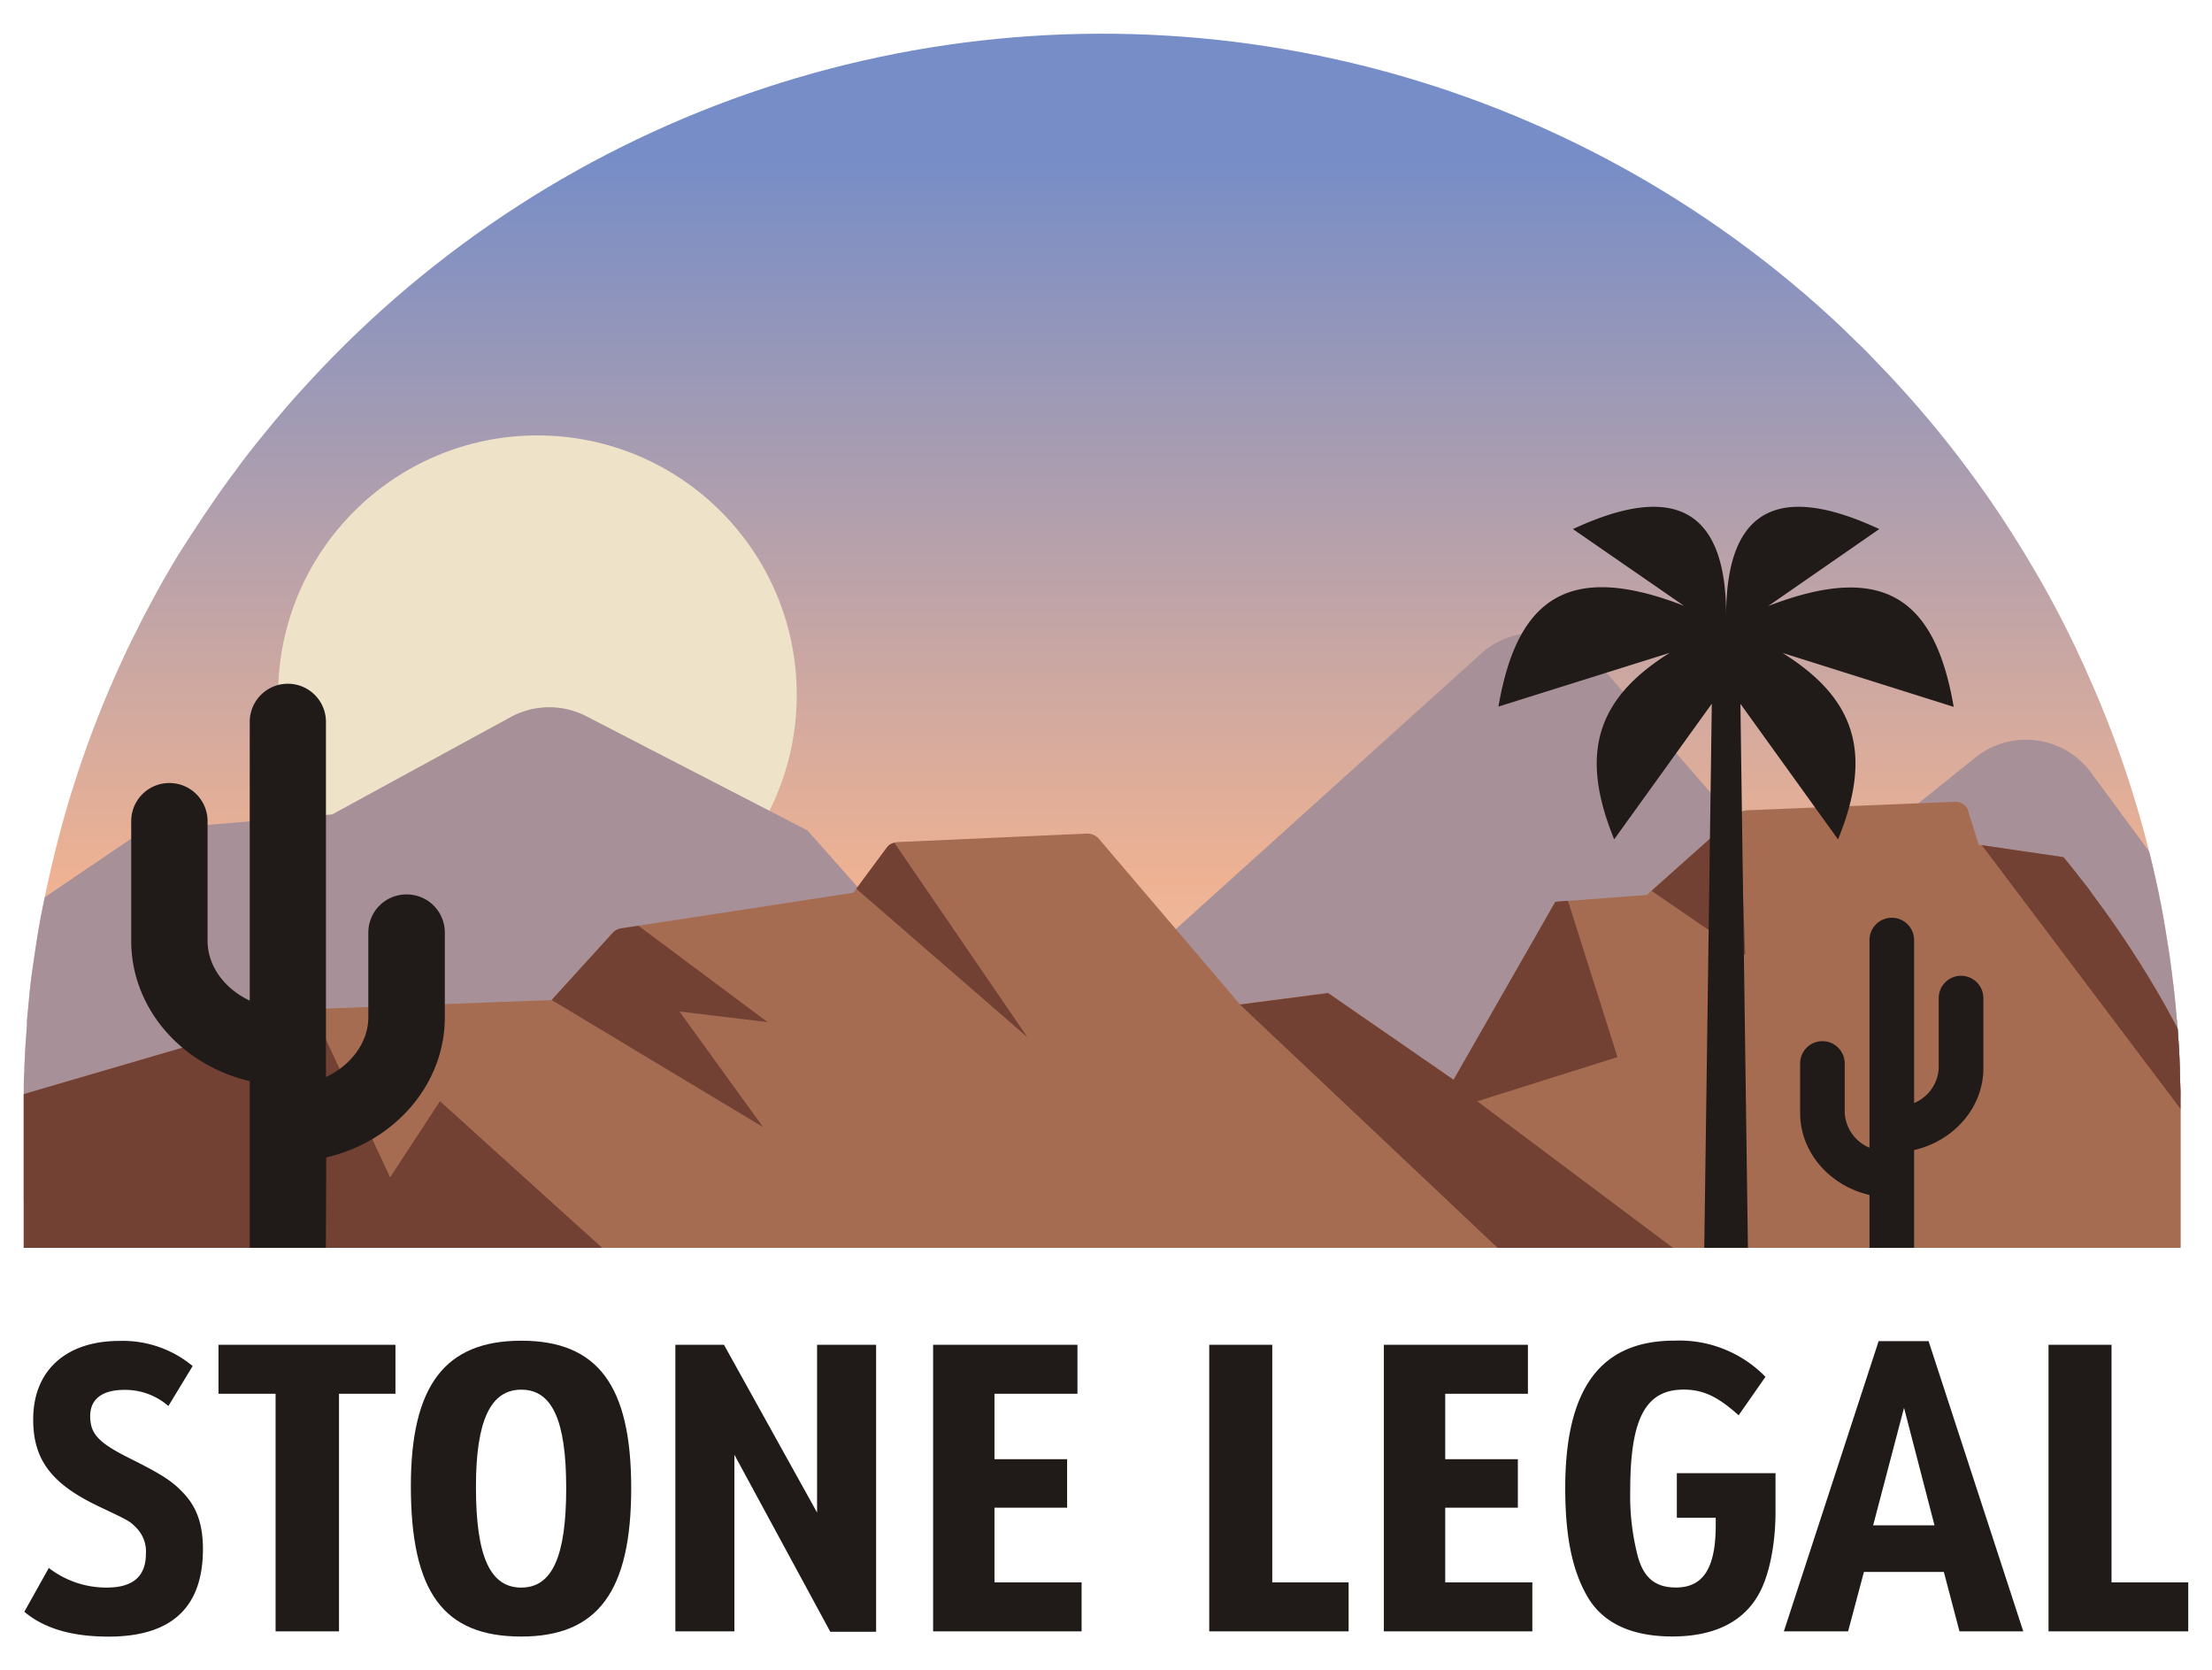
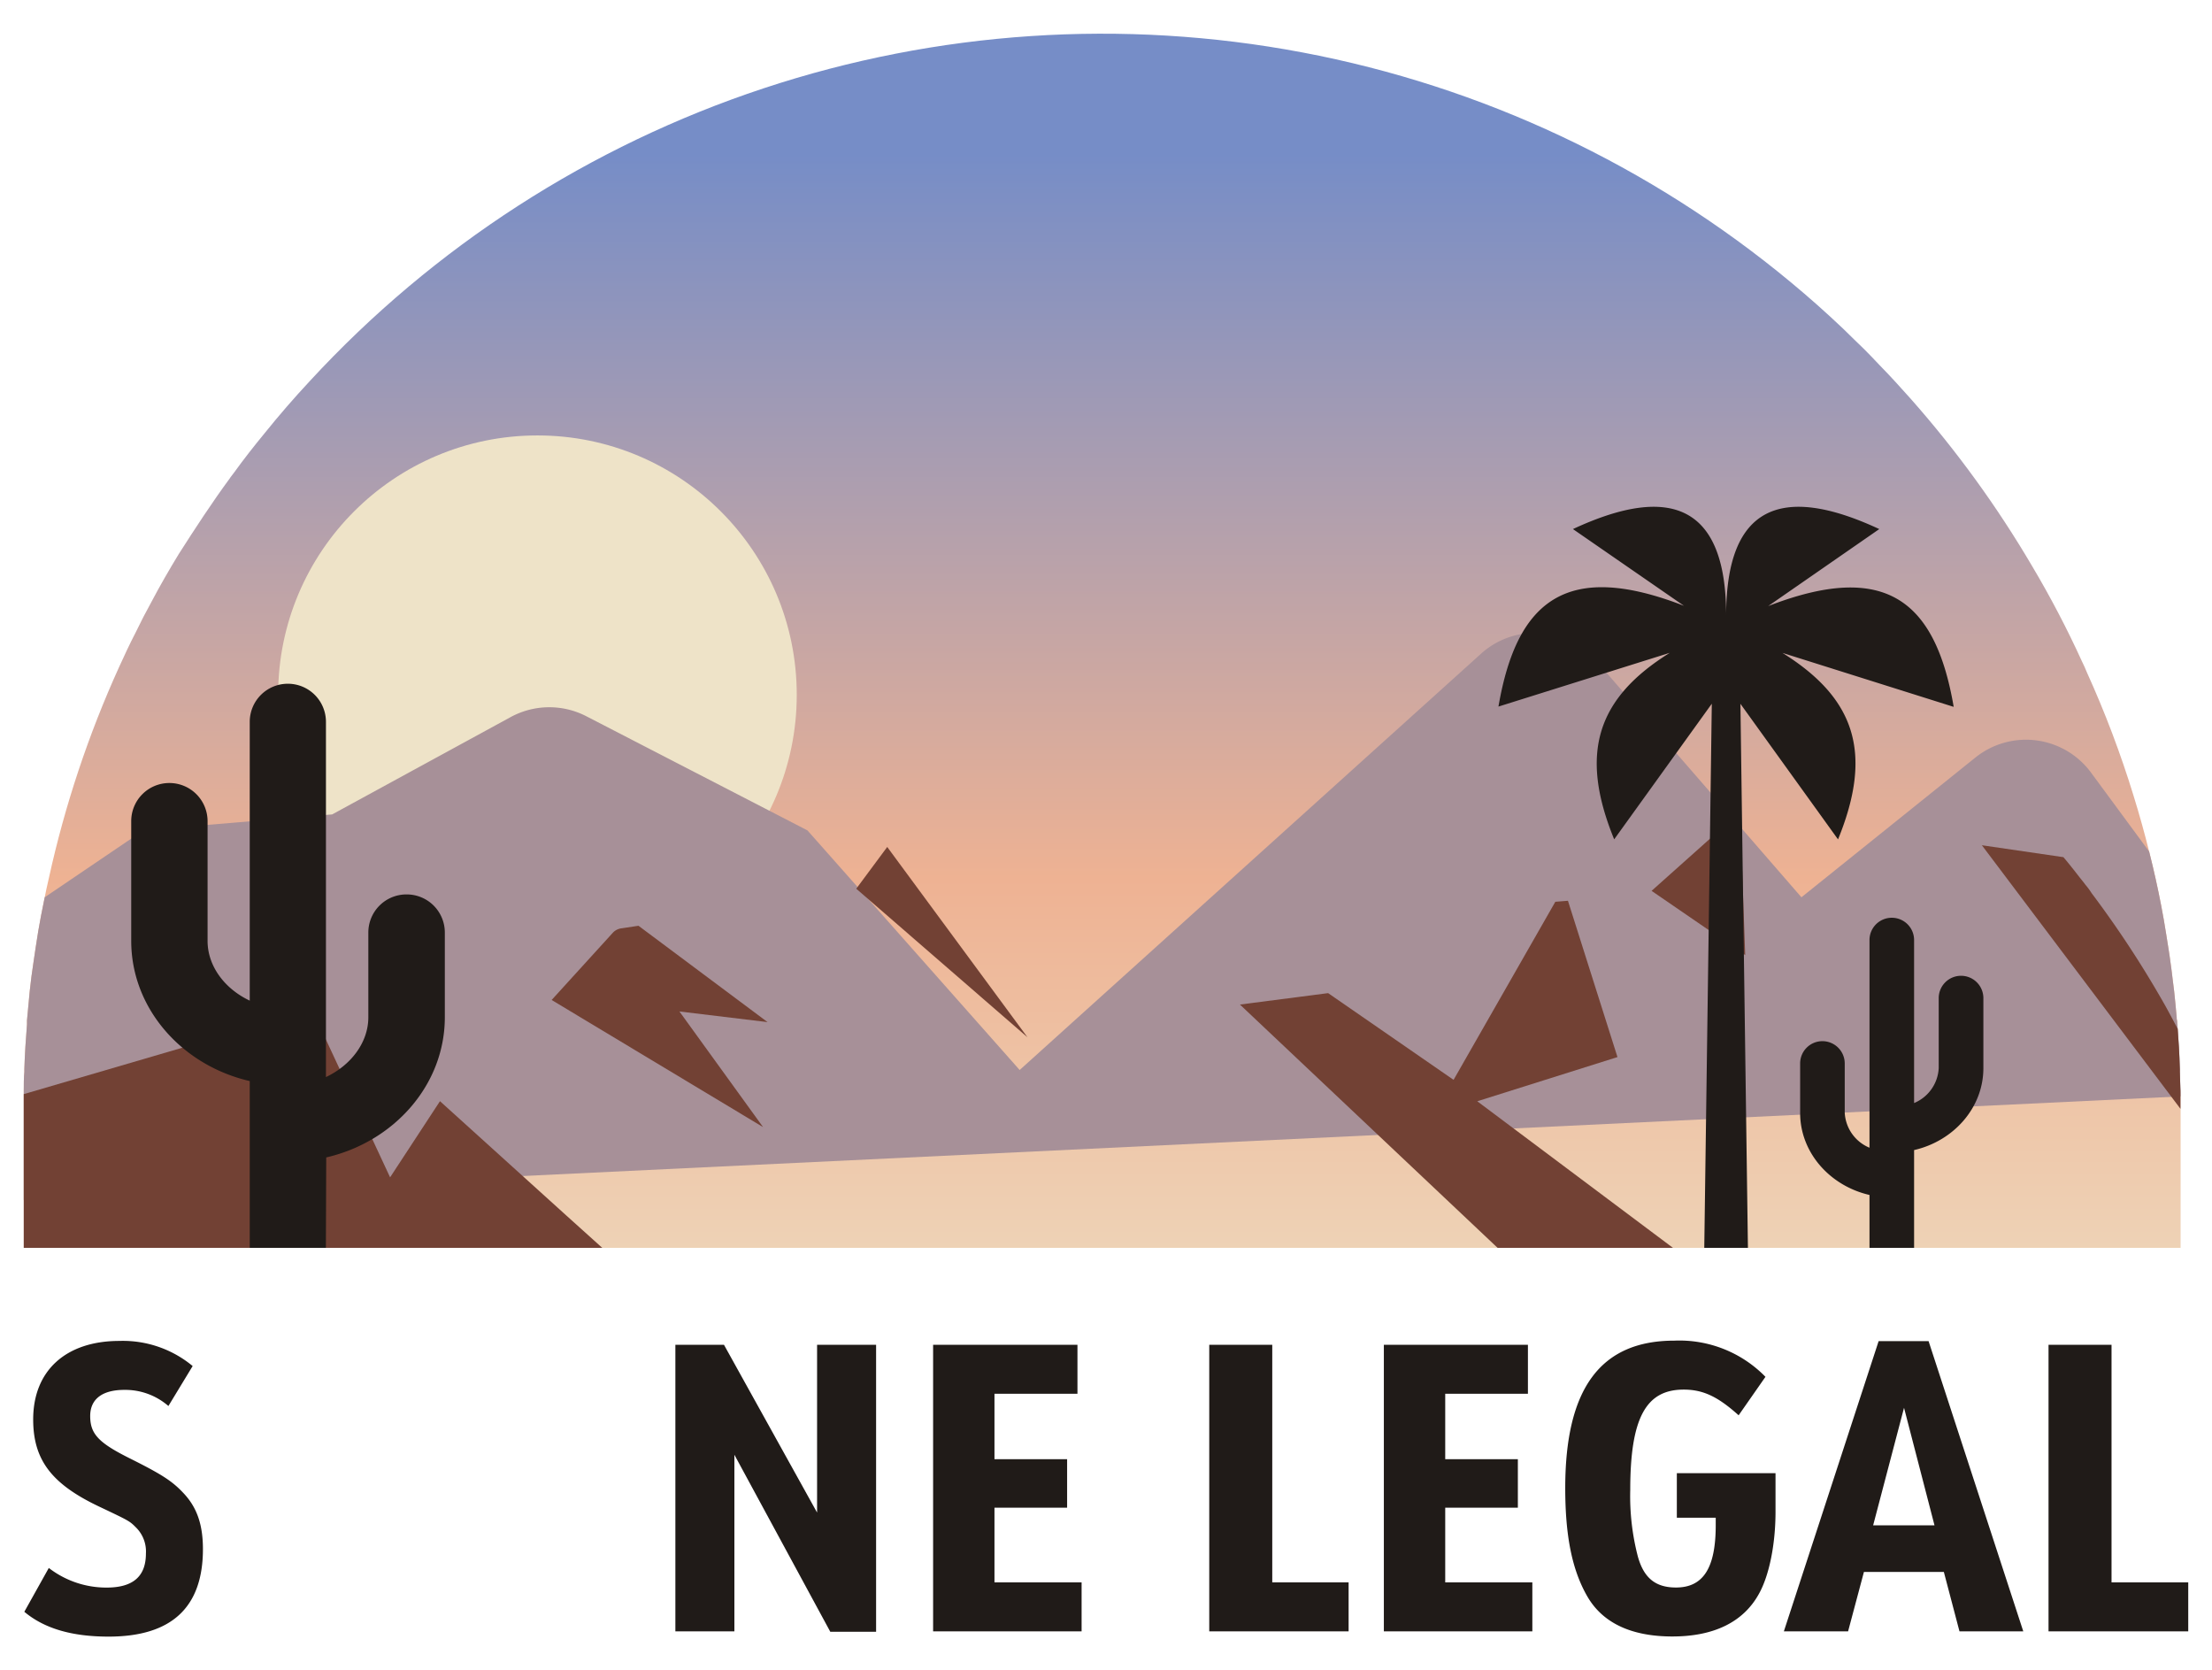
<svg xmlns="http://www.w3.org/2000/svg" id="Layer_1" data-name="Layer 1" viewBox="0 0 310 234">
  <defs>
    <style>.cls-1{fill:none;}.cls-2,.cls-9{fill:#201b18;}.cls-3{clip-path:url(#clip-path);}.cls-4{fill:url(#linear-gradient);}.cls-5{fill:#eee3c8;}.cls-6{fill:#a79098;}.cls-7{fill:#a56c51;}.cls-8{fill:#724134;}.cls-9{fill-rule:evenodd;}</style>
    <clipPath id="clip-path">
      <path class="cls-1" d="M305.6,155.3v19.54H3.33V155.3c0-.82,0-1.68,0-2.5s0-1.77.08-2.62V150a1.55,1.55,0,0,0,0-.21c.07-2.1.2-4.17.37-6.24,0-.18,0-.39,0-.57.12-1.37.25-2.76.39-4.14s.32-2.68.52-4,.42-2.9.66-4.32.52-2.87.81-4.27c.21-1.1.45-2.19.7-3.27a148.51,148.51,0,0,1,9.83-29.52c.74-1.63,1.5-3.26,2.33-4.86.69-1.44,1.42-2.85,2.2-4.26,1.2-2.28,2.49-4.51,3.83-6.71C27.37,74,29.71,70.41,32.22,67a.33.33,0,0,0,.06-.1l.49-.64c1.37-1.9,2.83-3.76,4.33-5.58q3-3.73,6.31-7.28A151.07,151.07,0,0,1,251,39.57c2.51,2.08,4.93,4.23,7.29,6.47,1,1,2,1.94,3,2.92.71.73,1.44,1.46,2.11,2.19,1.53,1.56,3,3.18,4.46,4.82A150.62,150.62,0,0,1,284.78,79.3a138.26,138.26,0,0,1,7,13.38c.26.53.48,1,.71,1.58l0,0A144,144,0,0,1,299,111.47q1.24,4,2.23,8c.62,2.45,1.17,4.93,1.65,7.42.25,1.31.49,2.62.7,4s.44,2.65.61,4c.1.72.2,1.45.28,2.18s.16,1.23.23,1.84c.13,1.2.24,2.4.35,3.61,0,.16,0,.31.05.45s0,.39.05.57c.16,2.07.29,4.14.35,6.24a.71.71,0,0,0,0,.21v.2c0,.85.07,1.73.08,2.62S305.6,154.48,305.6,155.3Z" />
    </clipPath>
    <linearGradient id="linear-gradient" x1="154.47" y1="21.56" x2="154.47" y2="202.71" gradientUnits="userSpaceOnUse">
      <stop offset="0" stop-color="#768dc7" />
      <stop offset="0.56" stop-color="#eeb293" />
      <stop offset="1" stop-color="#eee3c8" />
    </linearGradient>
  </defs>
  <path class="cls-2" d="M6.84,219.69a13.19,13.19,0,0,0,8.1,2.75c3.71,0,5.51-1.57,5.51-4.78a4.72,4.72,0,0,0-1.4-3.65c-.9-.9-.9-.9-5.18-2.93-6.63-3.15-9.22-6.52-9.22-12.2,0-6.86,4.61-11,12.09-11A15.31,15.31,0,0,1,27,191.4L23.6,197a9.2,9.2,0,0,0-6.18-2.26c-3.1,0-4.78,1.3-4.78,3.66,0,2.53,1.18,3.77,5.68,6,4.27,2.14,5.79,3.09,7.37,4.78,1.91,2,2.75,4.44,2.75,7.87,0,8.16-4.39,12.26-13.22,12.26-5.11,0-9-1.12-11.81-3.48Z" />
-   <path class="cls-2" d="M38.62,195.28h-8v-6.86h24.8v6.86H47.51v33.29H38.62Z" />
-   <path class="cls-2" d="M88.46,208.5c0,14.45-4.67,20.8-15.41,20.8-10.91,0-15.47-6.24-15.47-21.09,0-14.06,4.78-20.36,15.47-20.36S88.46,194.1,88.46,208.5Zm-21.76-.17c0,9.78,2,14.11,6.35,14.11s6.3-4.38,6.3-13.94-2-13.79-6.3-13.79S66.7,199.05,66.7,208.33Z" />
  <path class="cls-2" d="M94.65,188.42h6.81l13.05,23.51V188.42h8.27v40.21h-6.42l-13.44-24.8v24.74H94.65Z" />
  <path class="cls-2" d="M130.77,188.42H151v6.86H139.37v9.17h10.18v6.8H139.37v10.46h12.21v6.86H130.77Z" />
  <path class="cls-2" d="M169.47,188.42h8.83v33.29H189v6.86H169.47Z" />
  <path class="cls-2" d="M193.94,188.42h20.19v6.86H202.54v9.17h10.18v6.8H202.54v10.46h12.21v6.86H193.94Z" />
  <path class="cls-2" d="M235,206.41h13.83v5.4c0,4.62-.9,8.95-2.31,11.48-2.19,4-6.35,6-12.14,6s-9.79-1.91-11.93-5.62-3.09-8.49-3.09-15.18c0-13.95,4.95-20.65,15.3-20.65a16.86,16.86,0,0,1,12.76,5.07l-3.76,5.39c-2.93-2.64-5-3.6-7.71-3.6-5.29,0-7.48,4-7.48,14.07a33.56,33.56,0,0,0,1.07,9.33c.84,3,2.47,4.33,5.34,4.33,3.83,0,5.57-2.75,5.57-8.72v-1.06H235Z" />
  <path class="cls-2" d="M261.22,220.25,259,228.57h-9l13.28-40.66h7l13.27,40.66h-8.94l-2.19-8.32Zm5.62-23-4.33,16.47h8.6Z" />
  <path class="cls-2" d="M287.09,188.42h8.83v33.29h10.75v6.86H287.09Z" />
  <g class="cls-3">
    <path class="cls-4" d="M305.6,153.69v21.15H3.33V153.69c0-.83,0-1.69,0-2.51s0-1.76.08-2.62v-.2a1.55,1.55,0,0,0,0-.21c.07-2.1.2-4.17.37-6.24,0-.18,0-.39,0-.56.12-1.38.25-2.77.39-4.14s.32-2.69.52-4,.42-2.9.66-4.32.52-2.86.81-4.27c.21-1.1.45-2.18.7-3.27a148.42,148.42,0,0,1,9.83-29.51c.74-1.64,1.5-3.27,2.33-4.87.69-1.44,1.42-2.85,2.2-4.26,1.2-2.28,2.49-4.51,3.83-6.71,2.22-3.64,4.56-7.18,7.07-10.61a.47.47,0,0,0,.06-.09l.49-.65c1.37-1.89,2.83-3.75,4.33-5.58q3-3.74,6.31-7.28A151.07,151.07,0,0,1,251,38c2.51,2.08,4.93,4.24,7.29,6.47,1,1,2,1.94,3,2.93.71.72,1.44,1.45,2.11,2.18q2.3,2.36,4.46,4.82a150.7,150.7,0,0,1,16.88,23.34,137,137,0,0,1,7,13.37c.26.54.48,1,.71,1.59h0a143.49,143.49,0,0,1,6.43,17.2c.83,2.63,1.57,5.32,2.23,8q.93,3.69,1.65,7.42c.25,1.31.49,2.62.7,4s.44,2.66.61,4c.1.73.2,1.45.28,2.18s.16,1.23.23,1.85c.13,1.19.24,2.39.35,3.6,0,.16,0,.31.05.46s0,.38.05.56c.16,2.07.29,4.14.35,6.24a.71.71,0,0,0,0,.21v.2c0,.86.07,1.73.08,2.62S305.6,152.86,305.6,153.69Z" />
    <circle class="cls-5" cx="75.32" cy="97.35" r="36.34" />
    <path class="cls-6" d="M305.6,125.29v28.33L3.33,168.13V127.71l16.79-11.38,26.43-2.22,25-13.63a11.32,11.32,0,0,1,10.61-.13l31,16,29.74,33.57,64.66-58.33a11.31,11.31,0,0,1,16.13,1l28.77,33.13,24.37-19.57a11.32,11.32,0,0,1,16.23,2.12Z" />
-     <path class="cls-7" d="M305.6,144.87V175H3.33V153.3l40.4-11.82.33-.1,33.25-1.26,8.62-9.48a1.91,1.91,0,0,1,.5-.37,1.63,1.63,0,0,1,.31-.11,1.44,1.44,0,0,1,.37-.1l2.38-.36,18.23-2.79,11.88-1.83.43-.55,4.35-5.86a1.07,1.07,0,0,1,.35-.32.4.4,0,0,1,.18-.1l.21-.09.24-.09a2.34,2.34,0,0,1,.55-.09l26.28-1.18a2.21,2.21,0,0,1,1.73.63l19.85,23.3v0h0l12.34-1.62,5.22,3.61,12.37,8.54L218,126.36l1.76-.13h0l11.05-.84.66-.62L243.57,114a1.83,1.83,0,0,1,.26-.16l0,0a2.21,2.21,0,0,1,1.09-.31l28.9-1.18a1.92,1.92,0,0,1,1.92,1l1.57,5.05.41,0,11.45,1.69c.76.9,1.5,1.84,2.23,2.78.29.37.6.74.87,1.11a9,9,0,0,1,.84,1.14A143.89,143.89,0,0,1,303.5,141c.37.64.73,1.31,1.08,1.95Z" />
    <polygon class="cls-8" points="84.57 174.99 3.33 174.99 3.33 153.3 43.73 141.48 54.67 164.96 61.66 154.29 79.36 170.3 84.57 174.99" />
    <path class="cls-8" d="M95.22,141.72l11.72,16.2L77.31,140.11l8.62-9.47a2,2,0,0,1,1.17-.57l2.38-.36,18.09,13.5Z" />
-     <path class="cls-8" d="M144,145.34l-24-20.82,4.34-5.85a1.73,1.73,0,0,1,1-.59Z" />
+     <path class="cls-8" d="M144,145.34l-24-20.82,4.34-5.85Z" />
    <polygon class="cls-8" points="234.66 174.99 210.04 174.99 173.77 140.75 186.13 139.15 203.71 151.3 217.97 126.35 219.74 126.21 226.68 148.11 207.03 154.3 234.66 174.99" />
    <path class="cls-8" d="M244.58,133.82l-13.12-9L243.58,114a1.15,1.15,0,0,1,.29-.2Z" />
    <path class="cls-8" d="M304.58,143l1,1.89v10.47l-27.83-36.93,11.43,1.67h0v0c.76.9,1.5,1.84,2.23,2.78.29.37.6.74.87,1.11a9,9,0,0,1,.84,1.14A143.89,143.89,0,0,1,303.5,141C303.87,141.67,304.23,142.34,304.58,143Z" />
    <path class="cls-9" d="M45.67,175.19H35V151.47c-9.53-2.2-16.61-10.18-16.61-19.64V115.05a5.34,5.34,0,0,1,5.35-5.34h0a5.35,5.35,0,0,1,5.35,5.34v16.78c0,3.55,2.42,6.73,5.91,8.37V101.14a5.34,5.34,0,0,1,5.34-5.34h0a5.34,5.34,0,0,1,5.34,5.34v49.77c3.5-1.65,5.94-4.84,5.94-8.38V130.66A5.34,5.34,0,0,1,57,125.32h0a5.34,5.34,0,0,1,5.34,5.34v11.87c0,9.45-7.08,17.44-16.62,19.64" />
    <path class="cls-9" d="M262,175h6.25V161.14c5.57-1.28,9.71-5.95,9.71-11.48v-9.81a3.13,3.13,0,0,0-3.13-3.13h0a3.13,3.13,0,0,0-3.13,3.13v9.81a5.6,5.6,0,0,1-3.45,4.89V131.71a3.12,3.12,0,0,0-3.13-3.12h0a3.12,3.12,0,0,0-3.12,3.12v29.1a5.62,5.62,0,0,1-3.47-4.9V149a3.13,3.13,0,0,0-3.13-3.12h0a3.12,3.12,0,0,0-3.12,3.12v6.94c0,5.53,4.14,10.2,9.72,11.49" />
    <path class="cls-9" d="M246.32,273.1a92.73,92.73,0,0,1-8.9,4.65L239.9,98.6l-13.68,19c-4.95-12.09-2.4-19.78,7.79-26.13L210,99c2.59-15.05,9.7-20.45,26-14.12L220.44,74.13c13.76-6.41,21.47-3.23,21.47,12.12,0-15.35,7.7-18.53,21.46-12.12L247.8,84.92c16.32-6.33,23.42-.93,26,14.12l-24-7.56c10.19,6.35,12.74,14,7.79,26.13l-13.68-19,2.41,174.5Z" />
  </g>
</svg>